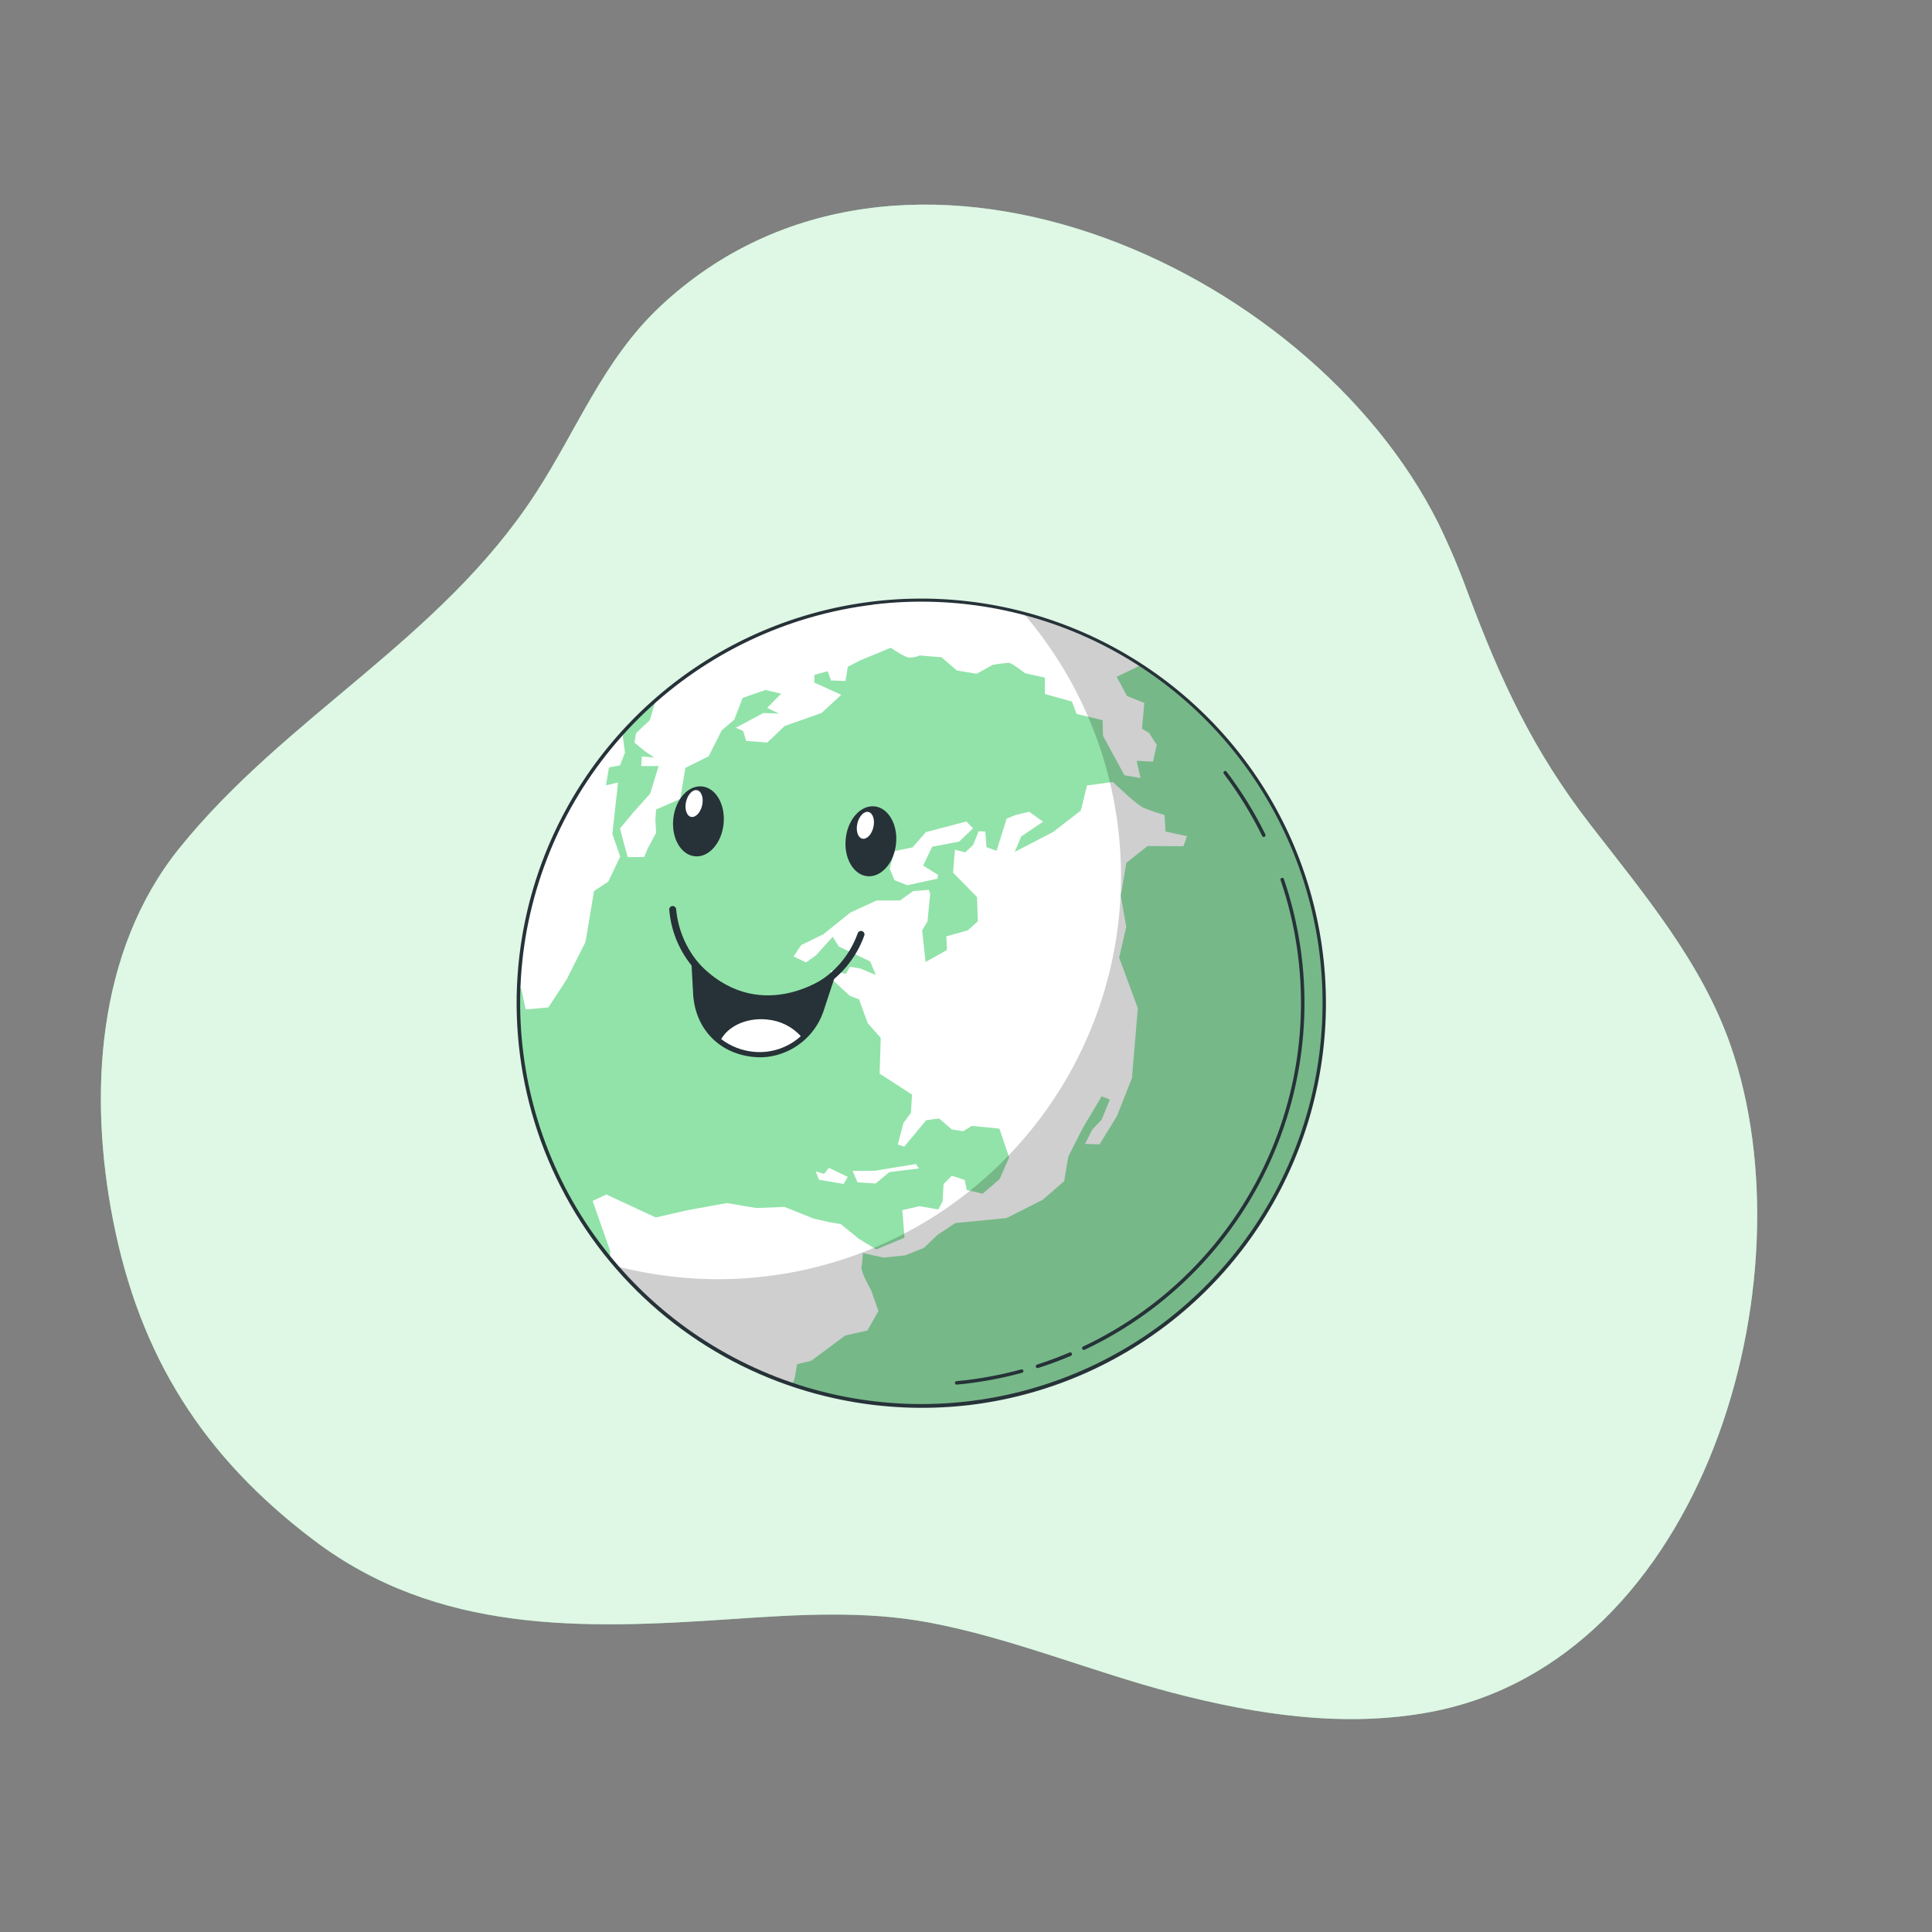
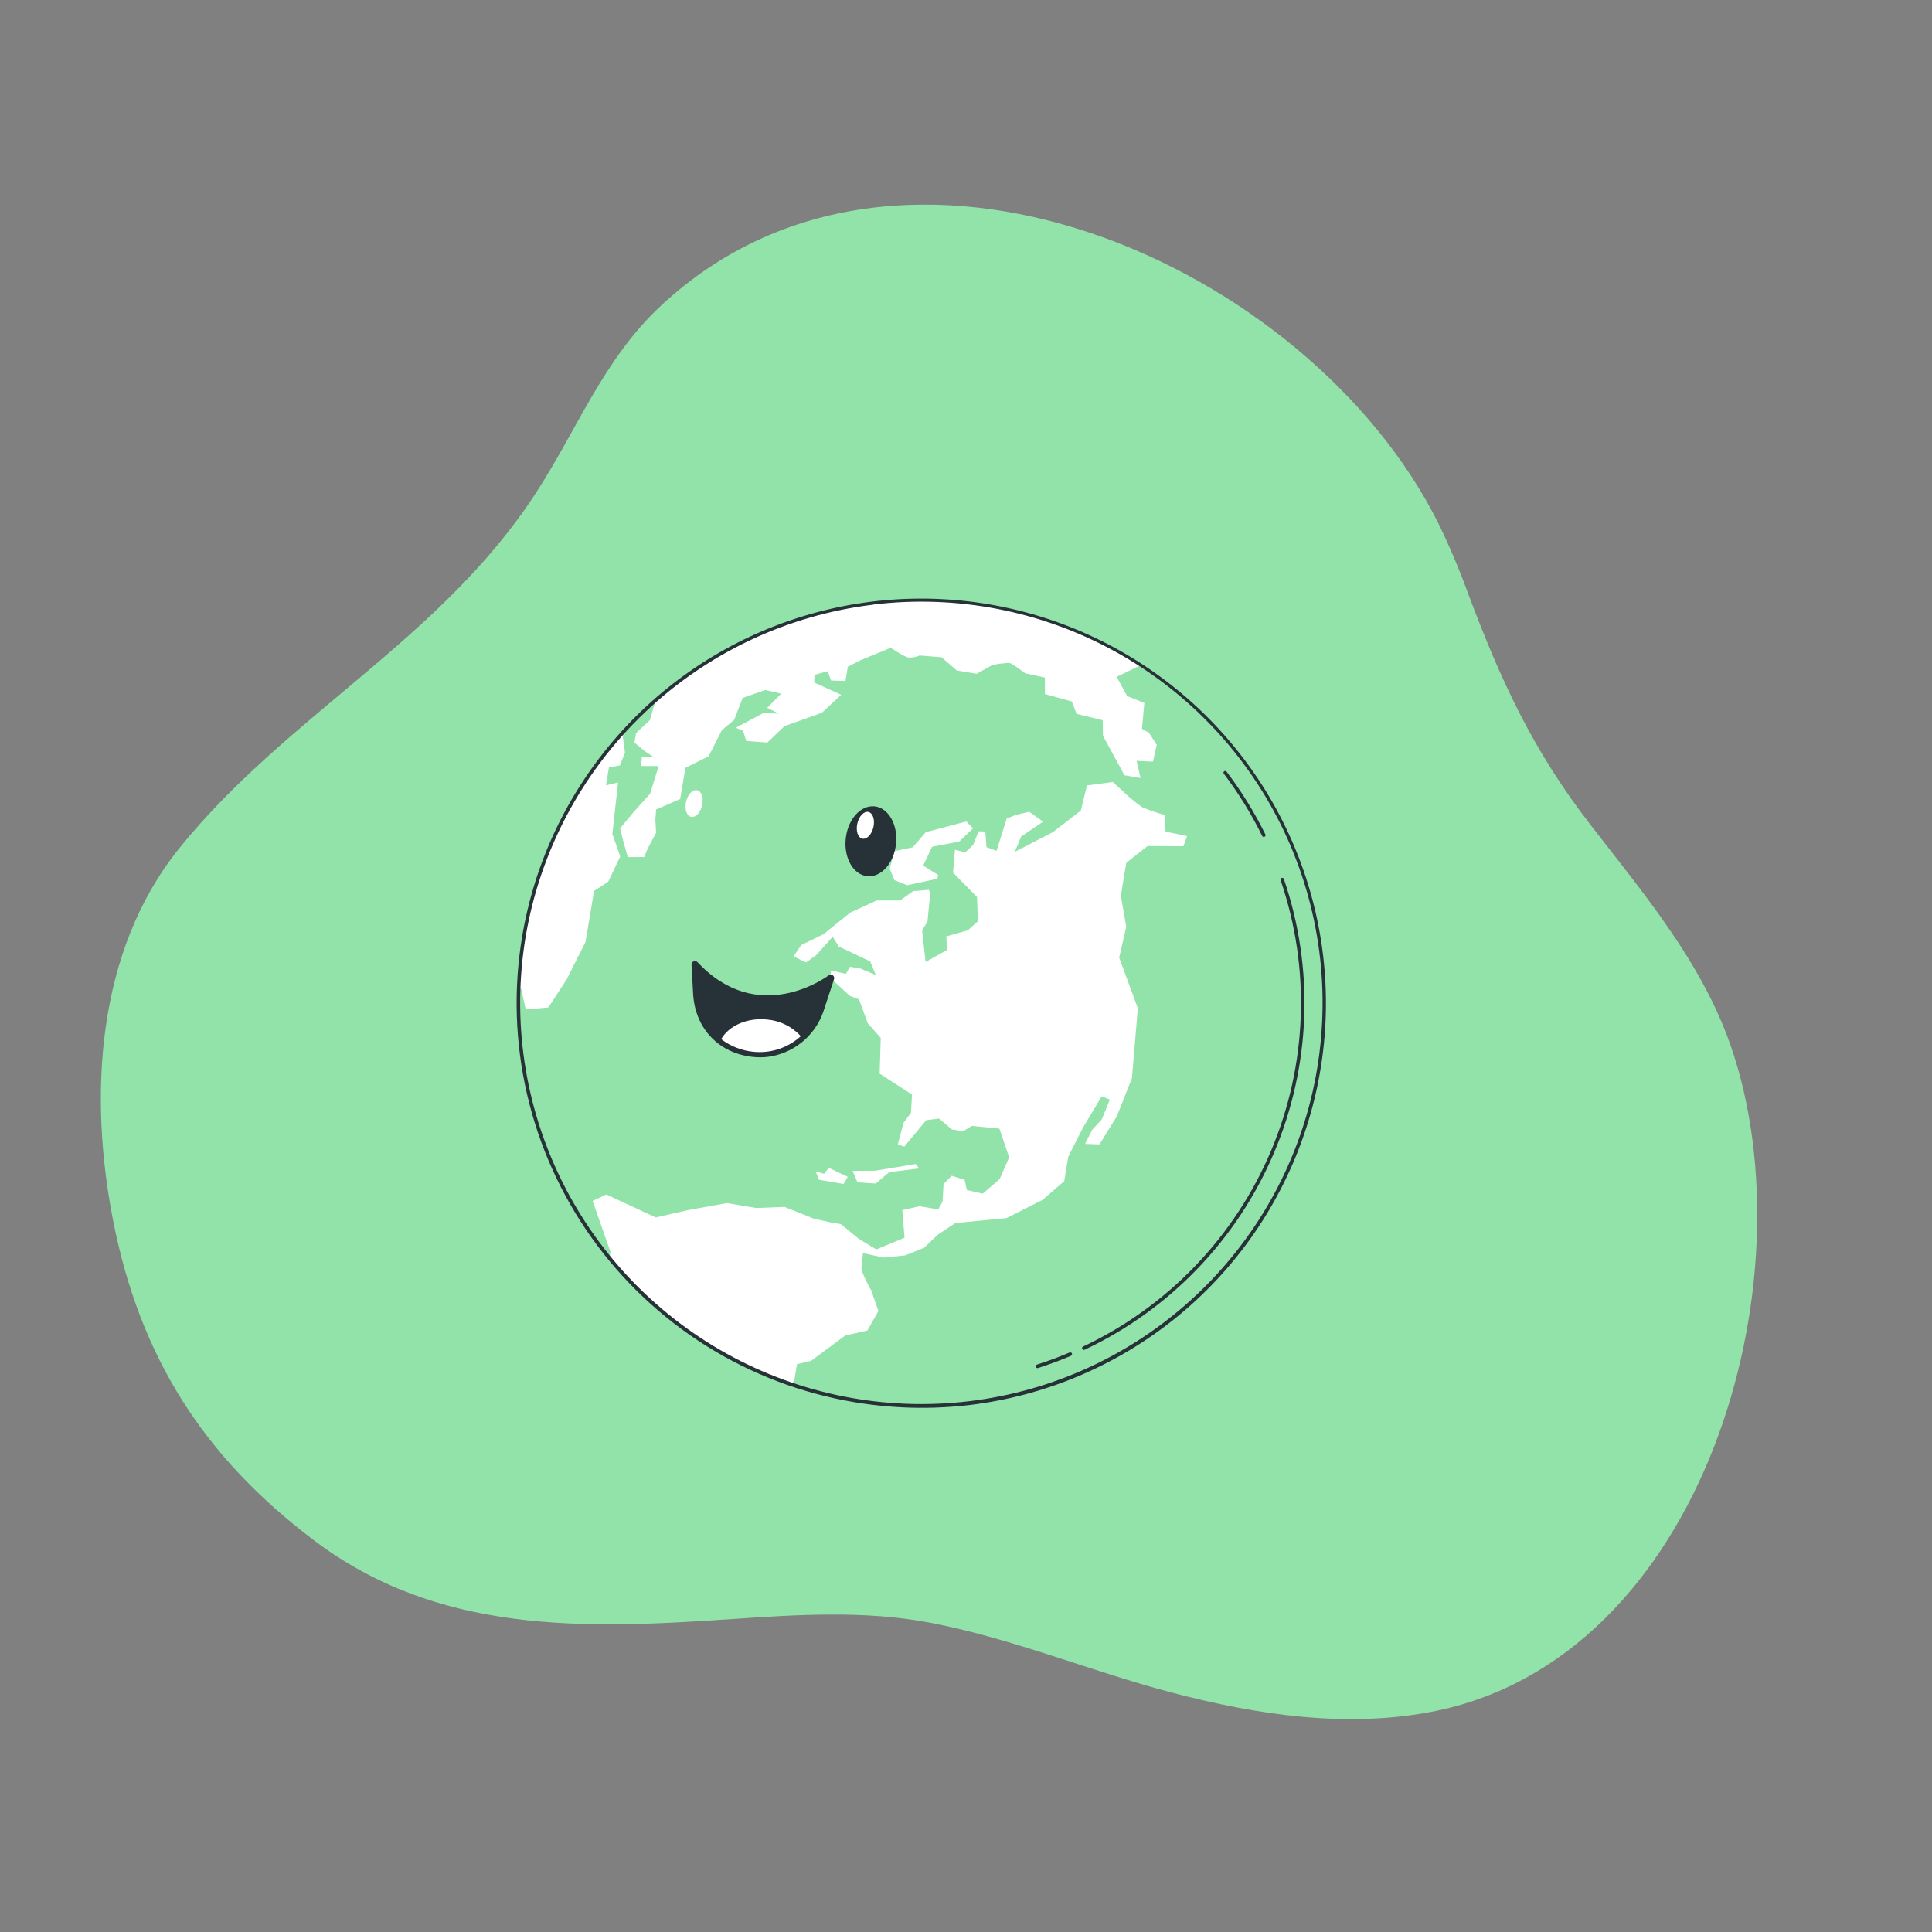
<svg xmlns="http://www.w3.org/2000/svg" width="143" height="143" viewBox="0 0 143 143" fill="none">
  <rect x="0" y="0" width="143" height="143" fill="#808080" stroke="none" />
  <g clip-path="url(#clip0_2627_144157)">
    <path d="M108.657 43.913C108.019 42.157 107.29 40.435 106.473 38.755C96.87 19.491 66.633 6.032 48.884 22.662C44.652 26.624 42.728 31.794 39.627 36.545C32.589 47.36 21.178 52.968 13.256 62.803C7.124 70.438 6.556 81.085 8.372 90.341C10.346 100.398 15.042 107.815 23.227 114C32.403 120.937 43.138 120.587 54.036 119.847C58.935 119.514 63.986 119.18 68.846 120.108C74.932 121.266 80.791 123.723 86.772 125.289C92.997 126.92 99.542 127.906 105.867 126.719C126.126 122.911 134.153 94.759 128.084 77.351C125.933 71.192 121.647 66.128 117.714 61.038C113.472 55.559 111.084 50.393 108.657 43.913Z" fill="#92E3A9" />
-     <path opacity="0.7" d="M108.657 43.913C108.019 42.157 107.29 40.435 106.473 38.755C96.87 19.491 66.633 6.032 48.884 22.662C44.652 26.624 42.728 31.794 39.627 36.545C32.589 47.36 21.178 52.968 13.256 62.803C7.124 70.438 6.556 81.085 8.372 90.341C10.346 100.398 15.042 107.815 23.227 114C32.403 120.937 43.138 120.587 54.036 119.847C58.935 119.514 63.986 119.18 68.846 120.108C74.932 121.266 80.791 123.723 86.772 125.289C92.997 126.92 99.542 127.906 105.867 126.719C126.126 122.911 134.153 94.759 128.084 77.351C125.933 71.192 121.647 66.128 117.714 61.038C113.472 55.559 111.084 50.393 108.657 43.913Z" fill="white" />
    <path d="M49.744 97.677C36.801 87.488 34.569 68.737 44.757 55.795C54.945 42.852 73.696 40.62 86.638 50.808C99.581 60.996 101.814 79.747 91.625 92.69C81.437 105.632 62.686 107.865 49.744 97.677Z" fill="#92E3A9" />
    <path d="M71.531 60.804L68.529 61.592L67.549 62.719L66.211 62.997L65.85 64.3L66.209 65.15L67.151 65.522L69.388 65.037L69.434 64.758L68.329 64.07L68.993 62.673L70.994 62.291L72.02 61.315L71.531 60.804Z" fill="white" />
    <path d="M48.536 90.111L50.921 89.569L53.808 89.048L55.971 89.412L58.068 89.332L60.217 90.195L61.462 90.475L62.23 90.602L63.558 91.687L64.859 92.478L66.95 91.613L66.787 89.57L68.057 89.279L69.451 89.516L69.767 88.921L69.839 87.642L70.444 87.026L71.398 87.33L71.562 88.084L72.736 88.351L73.994 87.271L74.693 85.666L73.972 83.535L71.925 83.335L71.286 83.731L70.447 83.591L69.506 82.788L68.552 82.915L66.933 84.868L66.456 84.716L66.863 83.134L67.424 82.366L67.506 81.018L65.109 79.468L65.189 76.821L64.223 75.727L63.583 73.97L62.908 73.713L61.478 72.395L61.503 71.825L62.608 72.083L62.912 71.559L63.68 71.687L64.82 72.165L64.412 71.164L62.086 70.057L61.632 69.337L60.398 70.711L59.664 71.234L58.734 70.791L59.305 69.95L60.947 69.148L62.937 67.545L64.893 66.649L66.615 66.651L67.592 65.954L68.756 65.862L68.849 66.163L68.649 68.21L68.253 68.864L68.508 71.202L70.091 70.318L70.046 69.307L71.63 68.861L72.375 68.195L72.319 66.397L70.541 64.59L70.682 62.892L71.438 63.091L72.03 62.544L72.425 61.532L72.926 61.542L73.019 62.707L73.762 62.974L74.51 60.59L75.126 60.337L76.174 60.08L77.205 60.819L75.587 61.911L75.109 63.051L77.938 61.587L79.999 59.994L80.456 58.135L82.365 57.882L83.609 59.022C83.913 59.284 84.231 59.529 84.562 59.755C85.091 59.981 85.636 60.169 86.192 60.316L86.271 61.549L87.859 61.889L87.592 62.634L84.94 62.62L83.365 63.862L82.958 66.306L83.362 68.598L82.837 70.881L84.219 74.627L83.783 79.794L82.665 82.621L81.382 84.702L80.313 84.667L80.849 83.608L81.547 82.865L82.145 81.389L81.541 81.144L80.142 83.494L79.069 85.609L78.769 87.424L77.173 88.808L74.498 90.157L70.703 90.527L69.411 91.387L68.385 92.362L67 92.919L65.395 93.082L63.87 92.748C63.87 92.748 63.823 93.457 63.764 93.807C63.706 94.157 64.482 95.506 64.482 95.506L65.017 97.035L64.202 98.478L62.562 98.849L60.042 100.719L58.992 100.973L58.818 102.025L58.616 102.492C53.332 100.706 48.657 97.467 45.129 93.147L45.175 92.625L43.864 88.889L44.877 88.412L48.536 90.111Z" fill="white" />
    <path d="M45.894 61.317L46.886 60.119L48.12 58.747L48.75 56.7L47.461 56.699L47.508 55.989L48.428 56.071L47.718 55.593L46.96 54.964L47.078 54.264L48.102 53.297L48.533 51.825C53.42 47.539 59.574 44.966 66.057 44.496C72.541 44.028 79 45.688 84.454 49.226L82.652 50.095L83.419 51.515L84.7 52.032L84.525 53.941L85.048 54.244L85.618 55.128L85.338 56.373L84.127 56.313L84.417 57.583L83.231 57.384L81.638 54.46L81.616 53.307L79.684 52.841L79.335 51.921L77.346 51.372L77.335 50.151L75.882 49.834C75.882 49.834 74.928 49.102 74.718 49.065C74.299 49.085 73.883 49.134 73.472 49.214L72.284 49.871L70.819 49.625L69.69 48.648L68.063 48.517C67.807 48.632 67.528 48.684 67.248 48.668C66.898 48.609 65.932 47.946 65.932 47.946L63.698 48.864L62.753 49.35L62.579 50.402L61.508 50.367L61.266 49.679L60.287 49.948L60.265 50.518L62.266 51.427L60.821 52.764L58.073 53.739L56.793 54.961L55.232 54.843L55.001 54.097L54.458 53.865L56.507 52.773L57.647 52.82L56.786 52.389L57.821 51.343L56.647 51.073L54.971 51.654L54.342 53.276L53.421 54.055L52.454 55.975L50.73 56.833L50.345 59.137L48.563 59.916L48.507 60.697L48.562 61.641L47.93 62.828L47.685 63.432L46.464 63.443L46.106 62.163L45.894 61.317Z" fill="white" />
    <path d="M46.165 54.13L46.099 54.533L46.26 55.707L45.888 56.651L45.073 56.8L44.849 58.128L45.747 57.918L45.324 61.722L45.905 63.399L45.018 65.26L43.97 65.947L43.339 69.716L41.94 72.497L40.588 74.566L38.912 74.716L38.588 73.226L38.392 73.01C38.684 65.999 41.436 59.315 46.165 54.13Z" fill="white" />
    <path d="M67.785 86.157L68.02 86.482L65.82 86.759L64.817 87.598L63.468 87.514L63.107 86.665L64.761 86.653L67.785 86.157Z" fill="white" />
    <path d="M61.351 86.443L62.747 87.107L62.444 87.63L60.628 87.326L60.372 86.709L60.991 86.883L61.351 86.443Z" fill="white" />
-     <path opacity="0.19" d="M48.23 94.273C54.277 95.284 60.489 94.408 66.02 91.762C71.551 89.116 76.132 84.829 79.14 79.487C82.147 74.143 83.435 68.003 82.827 61.902C82.22 55.801 79.746 50.036 75.744 45.391C80.267 46.575 84.447 48.806 87.949 51.903C91.45 55 94.175 58.877 95.902 63.22C97.63 67.564 98.312 72.253 97.894 76.909C97.476 81.565 95.969 86.058 93.496 90.024C91.022 93.991 87.65 97.32 83.653 99.744C79.656 102.168 75.145 103.618 70.484 103.978C65.823 104.337 61.143 103.596 56.821 101.814C52.499 100.032 48.657 97.26 45.604 93.719C46.463 93.942 47.338 94.121 48.23 94.273Z" fill="black" />
-     <path d="M71.553 102.408C72.938 102.243 74.309 101.975 75.655 101.608C75.671 101.604 75.687 101.596 75.7 101.586C75.714 101.576 75.725 101.563 75.734 101.548C75.742 101.533 75.748 101.517 75.75 101.5C75.752 101.484 75.751 101.466 75.747 101.45C75.743 101.434 75.735 101.418 75.725 101.405C75.715 101.391 75.702 101.38 75.687 101.371C75.672 101.363 75.656 101.357 75.639 101.355C75.623 101.353 75.606 101.354 75.589 101.358C74.019 101.786 72.415 102.077 70.794 102.228C70.761 102.232 70.731 102.248 70.71 102.274C70.688 102.299 70.677 102.332 70.679 102.365C70.681 102.382 70.685 102.399 70.693 102.414C70.701 102.429 70.712 102.443 70.725 102.454C70.738 102.465 70.753 102.473 70.769 102.478C70.785 102.483 70.803 102.484 70.82 102.483C71.059 102.462 71.307 102.438 71.553 102.408Z" fill="#263238" />
    <path d="M76.807 101.262L76.833 101.259C77.655 100.994 78.472 100.69 79.267 100.353C79.283 100.346 79.298 100.337 79.31 100.324C79.323 100.312 79.332 100.297 79.339 100.281C79.346 100.265 79.349 100.248 79.349 100.23C79.349 100.213 79.346 100.196 79.339 100.18C79.332 100.163 79.323 100.149 79.31 100.136C79.298 100.124 79.283 100.114 79.267 100.107C79.251 100.101 79.234 100.097 79.216 100.097C79.199 100.097 79.182 100.101 79.165 100.107C78.378 100.441 77.566 100.744 76.753 101.003C76.721 101.014 76.694 101.037 76.678 101.067C76.663 101.097 76.66 101.132 76.67 101.165C76.677 101.195 76.695 101.222 76.72 101.24C76.746 101.257 76.777 101.265 76.807 101.262Z" fill="#263238" />
    <path d="M80.233 99.913L80.271 99.909C86.588 96.933 91.586 91.733 94.308 85.304C97.03 78.874 97.286 71.666 95.027 65.059C95.022 65.043 95.013 65.029 95.002 65.016C94.991 65.004 94.978 64.993 94.963 64.986C94.948 64.979 94.931 64.974 94.915 64.974C94.898 64.973 94.881 64.975 94.865 64.981C94.834 64.992 94.807 65.015 94.792 65.045C94.777 65.075 94.774 65.11 94.784 65.142C97.021 71.688 96.766 78.829 94.069 85.199C91.371 91.569 86.42 96.72 80.163 99.669C80.132 99.684 80.108 99.71 80.097 99.742C80.085 99.775 80.086 99.81 80.101 99.841C80.112 99.866 80.132 99.886 80.155 99.899C80.179 99.912 80.206 99.917 80.233 99.913Z" fill="#263238" />
    <path d="M93.558 61.947C93.578 61.945 93.598 61.938 93.615 61.926C93.632 61.914 93.646 61.899 93.656 61.881C93.666 61.863 93.671 61.843 93.672 61.822C93.673 61.802 93.668 61.781 93.66 61.763C92.852 60.125 91.89 58.568 90.786 57.114C90.776 57.1 90.763 57.089 90.749 57.08C90.735 57.071 90.719 57.066 90.702 57.063C90.686 57.061 90.669 57.062 90.652 57.066C90.636 57.071 90.621 57.078 90.608 57.089C90.581 57.109 90.563 57.14 90.558 57.174C90.554 57.208 90.562 57.242 90.583 57.269C91.675 58.711 92.626 60.253 93.423 61.876C93.435 61.901 93.454 61.921 93.479 61.934C93.503 61.947 93.531 61.952 93.558 61.947Z" fill="#263238" />
    <path d="M71.776 103.994C77.295 103.328 82.52 101.14 86.866 97.673C91.212 94.207 94.507 89.6 96.383 84.367C98.26 79.134 98.643 73.482 97.49 68.044C96.336 62.606 93.693 57.596 89.854 53.575C86.016 49.554 81.134 46.681 75.755 45.277C70.376 43.873 64.713 43.993 59.398 45.624C54.084 47.256 49.329 50.334 45.665 54.515C42.001 58.695 39.572 63.813 38.651 69.295C38.001 73.175 38.121 77.144 39.006 80.977C39.89 84.81 41.52 88.431 43.804 91.634C46.087 94.836 48.979 97.558 52.315 99.643C55.65 101.728 59.364 103.135 63.243 103.785C66.063 104.26 68.936 104.33 71.776 103.994ZM64.636 44.746C70.826 43.999 77.094 45.218 82.552 48.232C88.009 51.246 92.38 55.901 95.044 61.538C97.709 67.175 98.531 73.507 97.395 79.638C96.26 85.768 93.223 91.385 88.716 95.694C84.21 100.002 78.462 102.782 72.286 103.641C66.111 104.5 59.822 103.393 54.311 100.478C48.8 97.563 44.346 92.987 41.581 87.399C38.816 81.811 37.879 75.495 38.904 69.345C39.967 63.018 43.048 57.205 47.686 52.773C52.324 48.341 58.271 45.528 64.639 44.754L64.636 44.746Z" fill="#263238" />
    <path d="M62.599 62.071C62.447 63.499 63.158 64.745 64.186 64.852C65.215 64.959 66.168 63.894 66.32 62.465C66.472 61.037 65.76 59.792 64.734 59.684C63.708 59.577 62.747 60.643 62.599 62.071Z" fill="#263238" />
    <path d="M63.459 60.95C63.333 61.496 63.496 62 63.825 62.074C64.153 62.149 64.521 61.77 64.646 61.224C64.772 60.678 64.607 60.176 64.28 60.099C63.954 60.022 63.585 60.407 63.459 60.95Z" fill="white" />
-     <path d="M49.835 60.598C49.683 62.026 50.393 63.27 51.422 63.379C52.451 63.489 53.406 62.418 53.556 60.993C53.706 59.567 52.998 58.319 51.969 58.209C50.94 58.1 49.985 59.17 49.835 60.598Z" fill="#263238" />
    <path d="M50.781 59.34C50.654 59.871 50.818 60.387 51.147 60.462C51.475 60.536 51.843 60.157 51.969 59.614C52.095 59.07 51.929 58.564 51.6 58.49C51.272 58.415 50.904 58.794 50.781 59.34Z" fill="white" />
-     <path d="M57.801 74.191C59.185 74.016 60.494 73.462 61.582 72.59C62.671 71.718 63.497 70.562 63.97 69.249C63.982 69.218 63.987 69.184 63.986 69.15C63.984 69.117 63.976 69.084 63.962 69.053C63.948 69.022 63.928 68.995 63.903 68.972C63.878 68.949 63.849 68.931 63.817 68.92C63.786 68.908 63.752 68.903 63.718 68.904C63.684 68.906 63.651 68.913 63.621 68.928C63.59 68.942 63.563 68.962 63.54 68.987C63.517 69.012 63.499 69.041 63.487 69.072C62.964 70.542 61.965 71.795 60.648 72.632C59.332 73.468 57.773 73.841 56.221 73.691C52.947 73.346 50.349 70.65 50.044 67.285C50.036 67.218 50.002 67.157 49.948 67.115C49.895 67.073 49.827 67.053 49.76 67.061C49.692 67.07 49.631 67.104 49.589 67.157C49.547 67.211 49.528 67.279 49.536 67.346C49.68 69.081 50.419 70.712 51.629 71.964C52.838 73.216 54.444 74.011 56.172 74.215C56.715 74.268 57.261 74.26 57.801 74.191Z" fill="#263238" />
    <path d="M51.561 73.636C51.608 74.747 52.061 75.802 52.834 76.602C53.606 77.402 54.645 77.892 55.754 77.978C56.807 78.079 57.863 77.826 58.755 77.259C59.648 76.691 60.326 75.843 60.682 74.847L61.488 72.397C61.488 72.397 56.132 76.409 51.438 71.392L51.561 73.636Z" fill="#263238" />
    <path d="M56.815 78.226C57.736 78.109 58.607 77.74 59.332 77.16C60.056 76.58 60.607 75.81 60.922 74.937L61.732 72.476C61.75 72.424 61.75 72.368 61.733 72.316C61.716 72.264 61.683 72.219 61.639 72.187C61.594 72.155 61.541 72.138 61.486 72.139C61.431 72.14 61.378 72.158 61.335 72.191C61.124 72.35 56.104 76.003 51.626 71.215C51.589 71.177 51.542 71.151 51.491 71.14C51.439 71.13 51.386 71.136 51.337 71.157C51.29 71.177 51.249 71.212 51.222 71.256C51.195 71.301 51.181 71.352 51.184 71.404L51.307 73.648C51.49 76.163 53.225 77.962 55.719 78.227C56.083 78.268 56.451 78.267 56.815 78.226ZM61.025 72.989L60.438 74.768C60.102 75.709 59.461 76.511 58.617 77.046C57.773 77.582 56.775 77.82 55.78 77.722C54.731 77.644 53.747 77.183 53.016 76.426C52.285 75.669 51.858 74.67 51.816 73.618L51.73 72.046C55.458 75.538 59.509 73.852 61.025 72.989Z" fill="#263238" />
    <path d="M55.754 77.978C54.824 77.889 53.941 77.53 53.213 76.945C53.768 75.848 55.197 75.162 56.785 75.337C57.821 75.422 58.78 75.916 59.452 76.708C58.964 77.175 58.381 77.53 57.743 77.75C57.104 77.969 56.426 78.047 55.754 77.978Z" fill="white" />
    <path d="M56.791 78.097C57.824 77.972 58.788 77.517 59.54 76.8C59.564 76.778 59.578 76.749 59.581 76.717C59.583 76.685 59.573 76.653 59.553 76.628C59.211 76.222 58.793 75.888 58.321 75.644C57.85 75.4 57.335 75.252 56.806 75.207C55.19 75.037 53.703 75.711 53.103 76.888C53.09 76.914 53.086 76.944 53.092 76.972C53.098 77.001 53.114 77.026 53.137 77.044C53.884 77.644 54.791 78.013 55.745 78.103C56.093 78.14 56.444 78.138 56.791 78.097ZM59.27 76.696C58.8 77.122 58.246 77.445 57.644 77.644C57.041 77.843 56.403 77.913 55.772 77.849C54.903 77.766 54.075 77.442 53.382 76.912C53.955 75.903 55.333 75.308 56.777 75.461C57.736 75.544 58.628 75.985 59.277 76.695L59.27 76.696Z" fill="#263238" />
  </g>
  <defs>
    <clipPath id="clip0_2627_144157">
      <rect width="128" height="128" fill="white" transform="translate(15.094) rotate(6.772)" />
    </clipPath>
  </defs>
</svg>